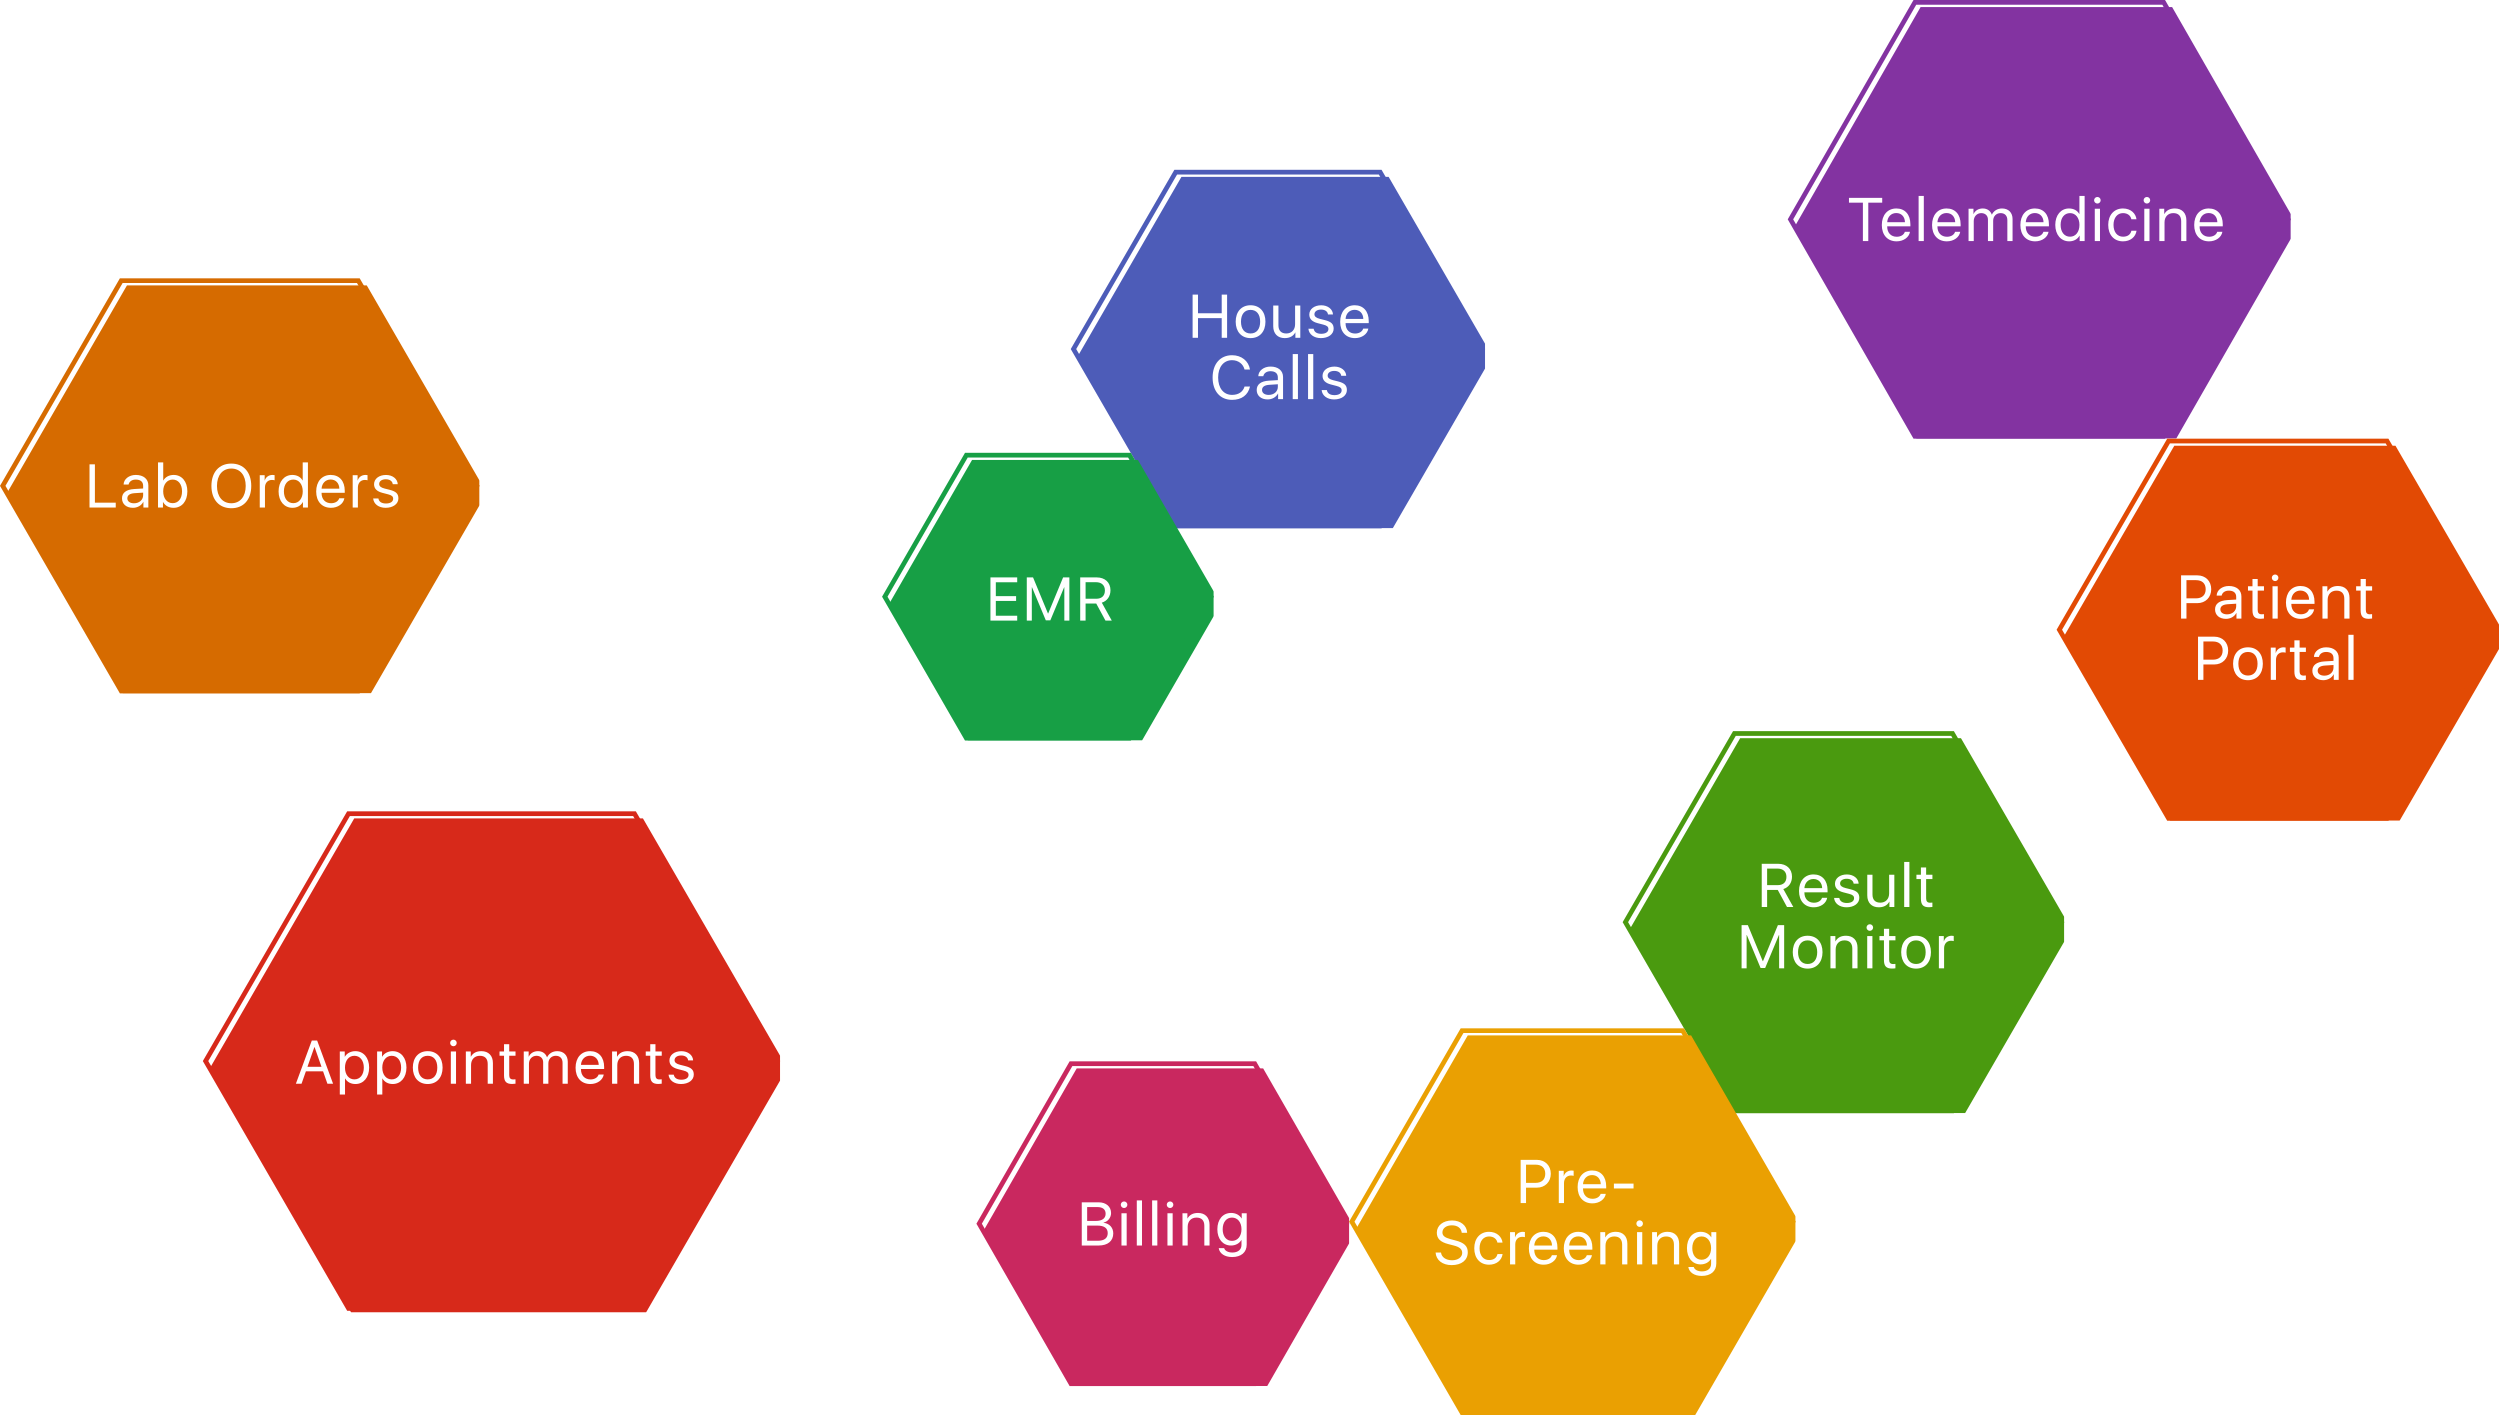
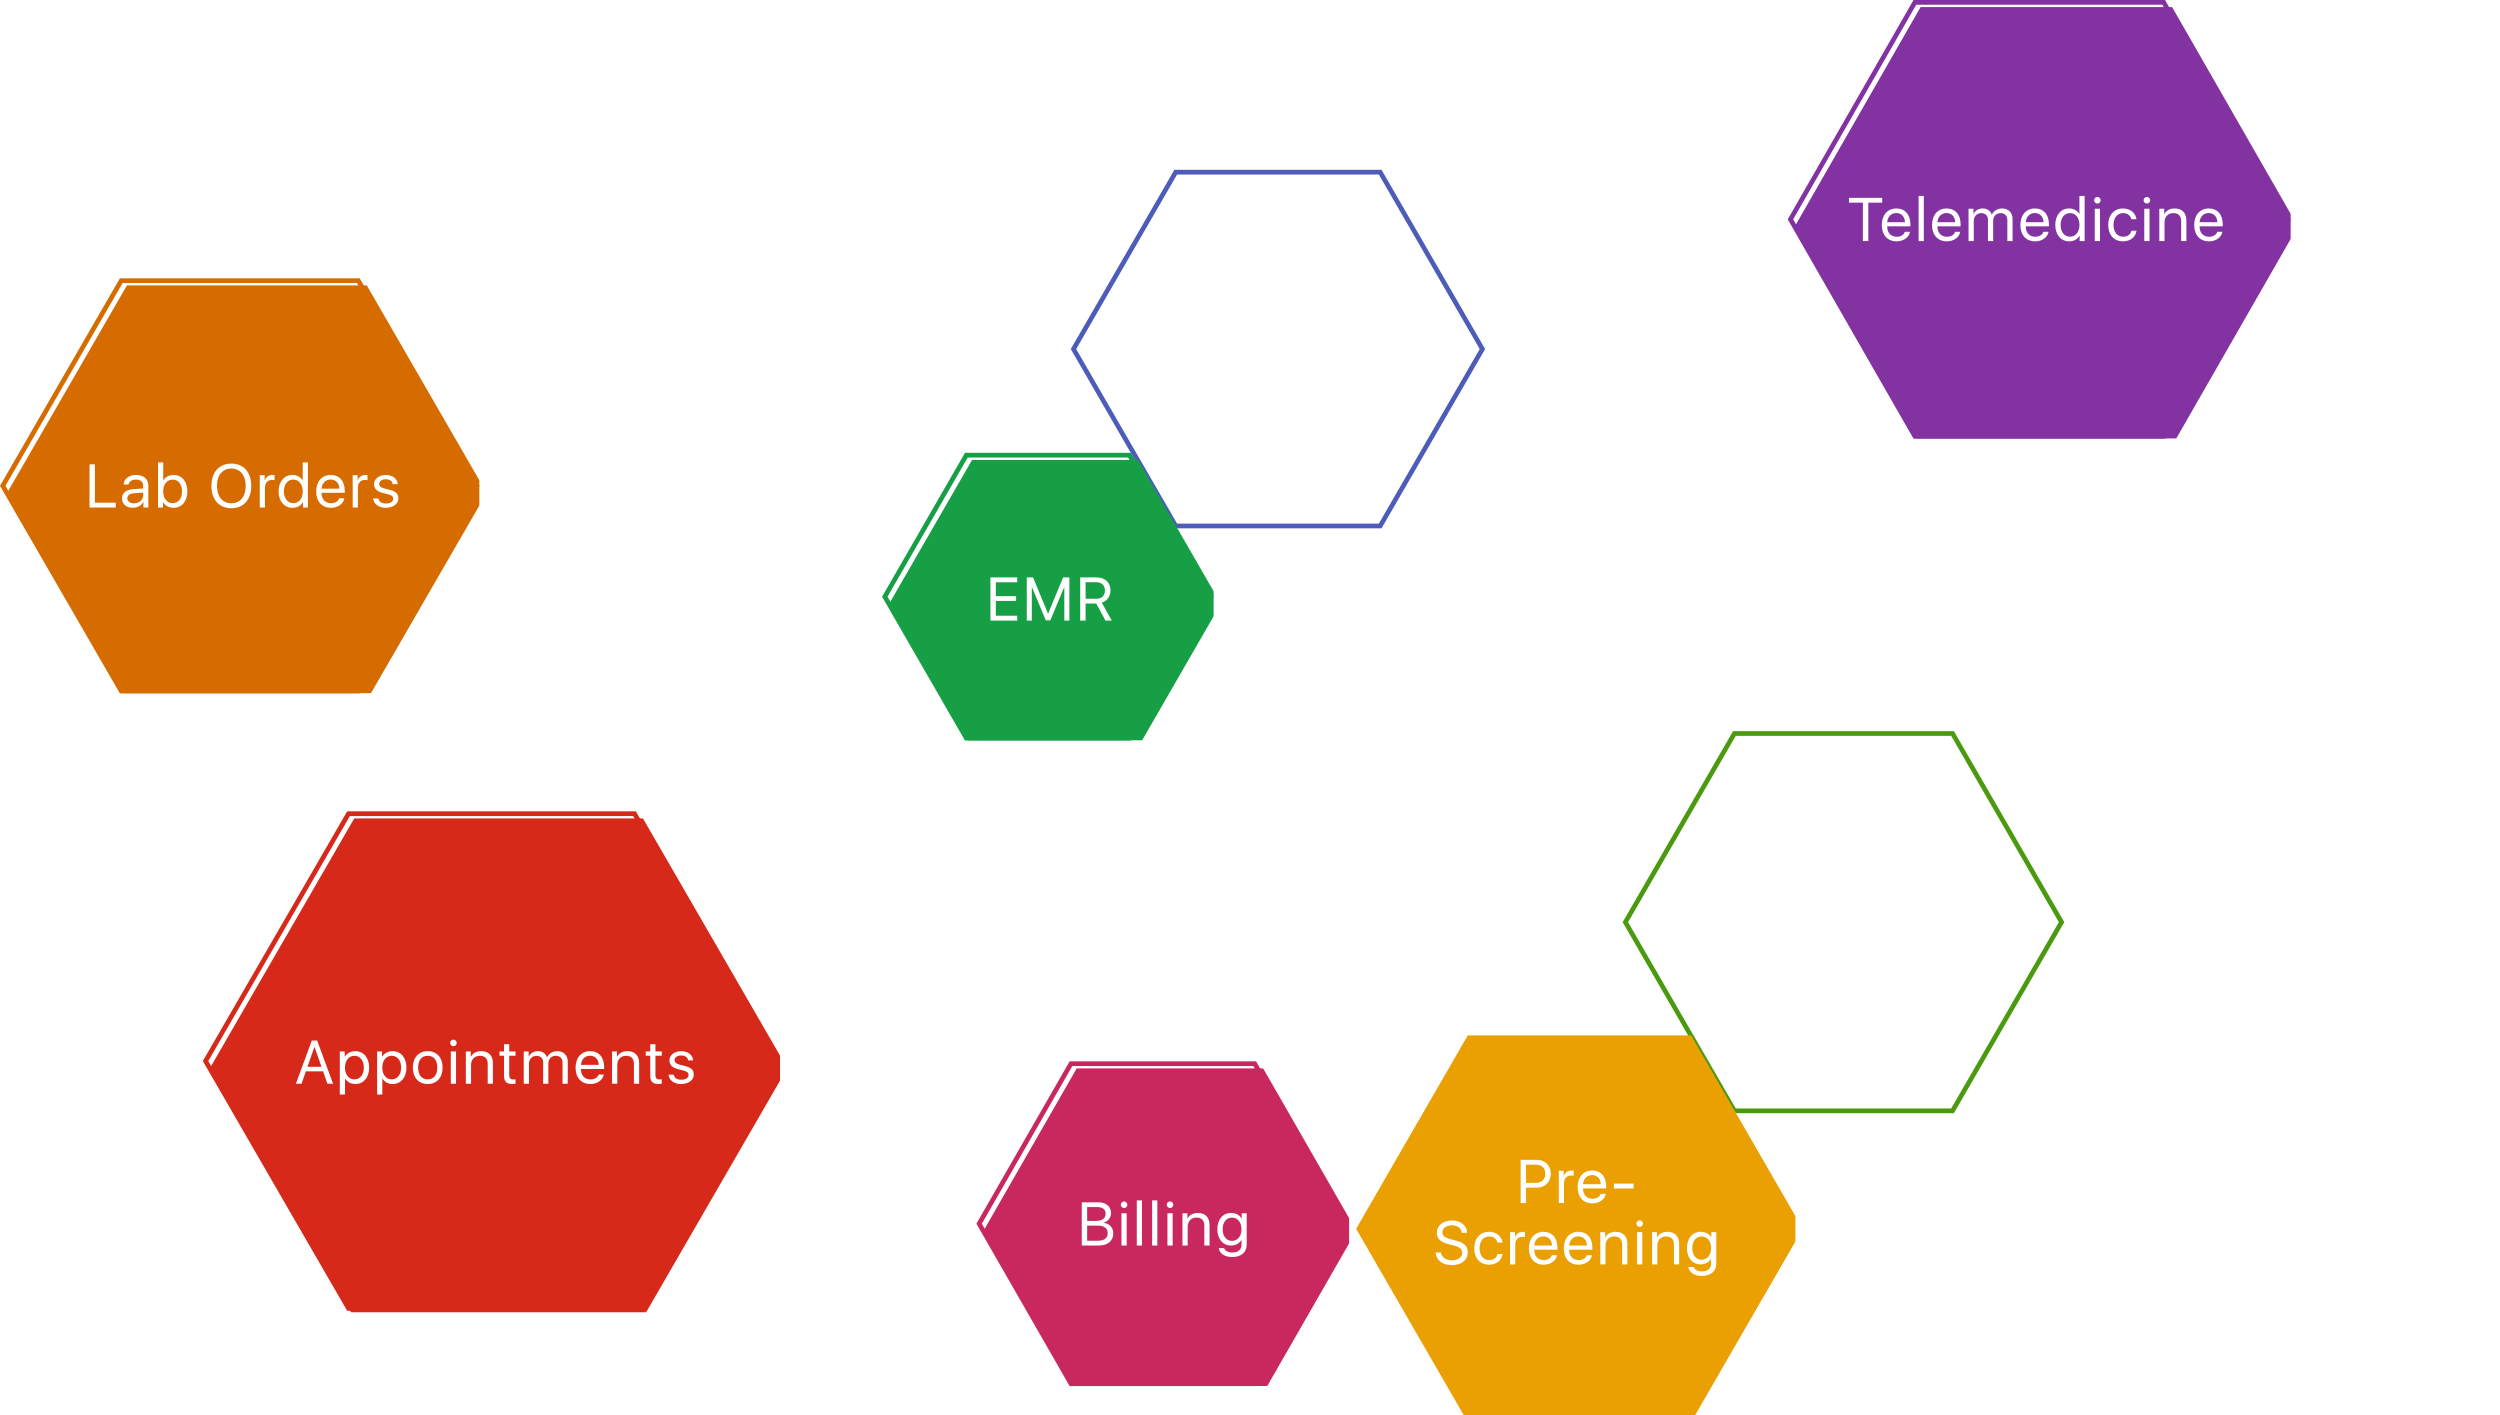
<svg xmlns="http://www.w3.org/2000/svg" width="530" height="300" viewBox="0 0 530 300" fill="none">
  <g clip-path="url(#clip0)">
    <g filter="url(#filter0_i)">
      <path d="M379 46.5L405.663 0H458.989L485.651 46.5L458.989 93H405.663L379 46.5Z" fill="#8333A1" />
    </g>
    <path d="M405.953 92.5L379.576 46.5L405.953 0.5H458.699L485.075 46.5L458.699 92.5H405.953Z" stroke="#8333A1" />
    <path d="M396.076 51.101V42.97H399.027V41.941H391.981V42.97H394.933V51.101H396.076ZM402.01 45.166C403.089 45.166 403.826 45.94 403.851 47.102H400.087C400.163 45.947 400.937 45.166 402.01 45.166ZM403.826 49.146C403.629 49.787 402.962 50.193 402.105 50.193C400.887 50.193 400.087 49.349 400.087 48.048V47.984H405V47.553C405 45.483 403.857 44.195 402.029 44.195C400.163 44.195 398.944 45.585 398.944 47.705C398.944 49.825 400.157 51.164 402.08 51.164C403.54 51.164 404.727 50.32 404.917 49.146H403.826ZM406.745 51.101H407.849V41.541H406.745V51.101ZM412.66 45.166C413.74 45.166 414.476 45.94 414.501 47.102H410.737C410.813 45.947 411.588 45.166 412.66 45.166ZM414.476 49.146C414.279 49.787 413.613 50.193 412.756 50.193C411.537 50.193 410.737 49.349 410.737 48.048V47.984H415.65V47.553C415.65 45.483 414.508 44.195 412.679 44.195C410.813 44.195 409.595 45.585 409.595 47.705C409.595 49.825 410.807 51.164 412.73 51.164C414.19 51.164 415.377 50.32 415.568 49.146H414.476ZM417.332 51.101H418.436V46.854C418.436 45.896 419.109 45.179 420.023 45.179C420.88 45.179 421.445 45.724 421.445 46.55V51.101H422.55V46.797C422.55 45.858 423.203 45.179 424.117 45.179C425.032 45.179 425.558 45.737 425.558 46.683V51.101H426.663V46.429C426.663 45.071 425.787 44.195 424.435 44.195C423.476 44.195 422.67 44.677 422.283 45.49H422.258C421.959 44.664 421.267 44.195 420.341 44.195C419.452 44.195 418.722 44.639 418.398 45.369H418.373V44.258H417.332V51.101ZM431.385 45.166C432.464 45.166 433.2 45.94 433.226 47.102H429.462C429.538 45.947 430.312 45.166 431.385 45.166ZM433.2 49.146C433.004 49.787 432.337 50.193 431.48 50.193C430.261 50.193 429.462 49.349 429.462 48.048V47.984H434.375V47.553C434.375 45.483 433.232 44.195 431.404 44.195C429.538 44.195 428.319 45.585 428.319 47.705C428.319 49.825 429.532 51.164 431.455 51.164C432.915 51.164 434.102 50.32 434.292 49.146H433.2ZM438.653 51.164C439.643 51.164 440.424 50.733 440.868 49.946H440.887V51.101H441.941V41.541H440.836V45.369H440.811C440.392 44.62 439.605 44.195 438.627 44.195C436.926 44.195 435.72 45.591 435.72 47.679C435.72 49.768 436.932 51.164 438.653 51.164ZM438.849 45.179C440.036 45.179 440.843 46.194 440.843 47.679C440.843 49.171 440.036 50.181 438.849 50.181C437.65 50.181 436.85 49.197 436.85 47.679C436.85 46.169 437.65 45.179 438.849 45.179ZM444.092 51.101H445.197V44.258H444.092V51.101ZM444.644 43.154C445.031 43.154 445.342 42.836 445.342 42.455C445.342 42.068 445.031 41.757 444.644 41.757C444.263 41.757 443.946 42.068 443.946 42.455C443.946 42.836 444.263 43.154 444.644 43.154ZM452.934 46.486C452.794 45.286 451.759 44.195 450.065 44.195C448.192 44.195 446.942 45.578 446.942 47.679C446.942 49.831 448.198 51.164 450.077 51.164C451.639 51.164 452.762 50.244 452.946 48.911H451.861C451.671 49.736 451.036 50.181 450.084 50.181C448.89 50.181 448.065 49.235 448.065 47.679C448.065 46.169 448.878 45.179 450.071 45.179C451.099 45.179 451.709 45.756 451.848 46.486H452.934ZM454.59 51.101H455.695V44.258H454.59V51.101ZM455.142 43.154C455.529 43.154 455.841 42.836 455.841 42.455C455.841 42.068 455.529 41.757 455.142 41.757C454.761 41.757 454.444 42.068 454.444 42.455C454.444 42.836 454.761 43.154 455.142 43.154ZM457.776 51.101H458.881V47.127C458.881 45.953 459.623 45.179 460.747 45.179C461.826 45.179 462.41 45.788 462.41 46.905V51.101H463.514V46.715C463.514 45.16 462.581 44.195 461.077 44.195C460.017 44.195 459.274 44.595 458.842 45.369H458.817V44.258H457.776V51.101ZM468.236 45.166C469.316 45.166 470.052 45.94 470.077 47.102H466.313C466.389 45.947 467.164 45.166 468.236 45.166ZM470.052 49.146C469.855 49.787 469.189 50.193 468.332 50.193C467.113 50.193 466.313 49.349 466.313 48.048V47.984H471.226V47.553C471.226 45.483 470.084 44.195 468.256 44.195C466.389 44.195 465.171 45.585 465.171 47.705C465.171 49.825 466.383 51.164 468.306 51.164C469.766 51.164 470.953 50.32 471.144 49.146H470.052Z" fill="white" />
  </g>
  <g clip-path="url(#clip1)">
    <g filter="url(#filter1_i)">
      <path d="M436 133.5L459.447 93H506.342L529.789 133.5L506.342 174H459.447L436 133.5Z" fill="#E24A04" />
    </g>
    <path d="M459.736 173.5L436.578 133.5L459.736 93.5H506.054L529.212 133.5L506.054 173.5H459.736Z" stroke="#E24A04" />
    <path d="M462.387 121.977V131.137H463.53V127.868H465.834C467.554 127.868 468.779 126.655 468.779 124.916C468.779 123.183 467.567 121.977 465.847 121.977H462.387ZM463.53 122.993H465.548C466.862 122.993 467.605 123.704 467.605 124.916C467.605 126.135 466.856 126.852 465.548 126.852H463.53V122.993ZM472.137 130.242C471.273 130.242 470.721 129.829 470.721 129.194C470.721 128.534 471.254 128.16 472.283 128.096L474.073 127.982V128.534C474.073 129.518 473.254 130.242 472.137 130.242ZM471.902 131.2C472.86 131.2 473.717 130.712 474.105 129.95H474.13V131.137H475.177V126.44C475.177 125.094 474.136 124.231 472.518 124.231C471.083 124.231 469.96 125.113 469.928 126.268H470.988C471.121 125.621 471.711 125.214 472.505 125.214C473.514 125.214 474.073 125.684 474.073 126.535V127.106L472.156 127.22C470.493 127.322 469.591 128.014 469.591 129.188C469.591 130.401 470.512 131.2 471.902 131.2ZM477.525 122.752V124.294H476.573V125.208H477.525V129.359C477.525 130.673 478.008 131.188 479.246 131.188C479.506 131.188 479.823 131.162 479.957 131.13V130.197C479.88 130.21 479.614 130.229 479.48 130.229C478.897 130.229 478.63 129.943 478.63 129.315V125.208H479.963V124.294H478.63V122.752H477.525ZM481.771 131.137H482.876V124.294H481.771V131.137ZM482.324 123.19C482.711 123.19 483.022 122.872 483.022 122.491C483.022 122.104 482.711 121.793 482.324 121.793C481.943 121.793 481.625 122.104 481.625 122.491C481.625 122.872 481.943 123.19 482.324 123.19ZM487.687 125.202C488.766 125.202 489.502 125.976 489.528 127.138H485.764C485.84 125.983 486.614 125.202 487.687 125.202ZM489.502 129.182C489.306 129.823 488.639 130.229 487.782 130.229C486.563 130.229 485.764 129.385 485.764 128.084V128.02H490.677V127.589C490.677 125.519 489.534 124.231 487.706 124.231C485.84 124.231 484.621 125.621 484.621 127.741C484.621 129.861 485.833 131.2 487.757 131.2C489.217 131.2 490.404 130.356 490.594 129.182H489.502ZM492.358 131.137H493.463V127.163C493.463 125.989 494.206 125.214 495.329 125.214C496.408 125.214 496.992 125.824 496.992 126.941V131.137H498.097V126.751C498.097 125.195 497.164 124.231 495.659 124.231C494.599 124.231 493.856 124.63 493.425 125.405H493.399V124.294H492.358V131.137ZM500.451 122.752V124.294H499.499V125.208H500.451V129.359C500.451 130.673 500.934 131.188 502.171 131.188C502.432 131.188 502.749 131.162 502.882 131.13V130.197C502.806 130.21 502.539 130.229 502.406 130.229C501.822 130.229 501.556 129.943 501.556 129.315V125.208H502.889V124.294H501.556V122.752H500.451ZM465.98 134.977V144.137H467.122V140.868H469.427C471.147 140.868 472.372 139.655 472.372 137.916C472.372 136.183 471.159 134.977 469.439 134.977H465.98ZM467.122 135.993H469.141C470.455 135.993 471.198 136.704 471.198 137.916C471.198 139.135 470.449 139.852 469.141 139.852H467.122V135.993ZM476.567 144.2C478.491 144.2 479.722 142.836 479.722 140.715C479.722 138.589 478.491 137.231 476.567 137.231C474.644 137.231 473.412 138.589 473.412 140.715C473.412 142.836 474.644 144.2 476.567 144.2ZM476.567 143.216C475.298 143.216 474.536 142.283 474.536 140.715C474.536 139.148 475.291 138.214 476.567 138.214C477.843 138.214 478.598 139.141 478.598 140.715C478.598 142.283 477.843 143.216 476.567 143.216ZM481.404 144.137H482.508V139.903C482.508 138.938 483.092 138.291 483.981 138.291C484.171 138.291 484.463 138.329 484.552 138.367V137.275C484.457 137.25 484.26 137.231 484.127 137.231C483.327 137.231 482.673 137.688 482.47 138.405H482.445V137.294H481.404V144.137ZM486.411 135.752V137.294H485.459V138.208H486.411V142.359C486.411 143.673 486.894 144.188 488.132 144.188C488.392 144.188 488.709 144.162 488.843 144.13V143.197C488.766 143.21 488.5 143.229 488.366 143.229C487.782 143.229 487.516 142.943 487.516 142.315V138.208H488.849V137.294H487.516V135.752H486.411ZM492.765 143.242C491.902 143.242 491.349 142.829 491.349 142.194C491.349 141.534 491.883 141.16 492.911 141.096L494.701 140.982V141.534C494.701 142.518 493.882 143.242 492.765 143.242ZM492.53 144.2C493.488 144.2 494.345 143.712 494.733 142.95H494.758V144.137H495.805V139.44C495.805 138.094 494.764 137.231 493.146 137.231C491.711 137.231 490.588 138.113 490.556 139.268H491.616C491.749 138.621 492.34 138.214 493.133 138.214C494.142 138.214 494.701 138.684 494.701 139.535V140.106L492.784 140.22C491.121 140.322 490.219 141.014 490.219 142.188C490.219 143.401 491.14 144.2 492.53 144.2ZM497.855 144.137H498.96V134.577H497.855V144.137Z" fill="white" />
  </g>
  <g clip-path="url(#clip2)">
    <g filter="url(#filter2_i)">
-       <path d="M344 195.5L367.408 155H414.225L437.633 195.5L414.225 236H367.408L344 195.5Z" fill="#4A9A0F" />
-     </g>
+       </g>
    <path d="M367.697 235.5L344.578 195.5L367.697 155.5H413.936L437.056 195.5L413.936 235.5H367.697Z" stroke="#4A9A0F" />
    <path d="M374.63 184.14H376.832C378.013 184.14 378.724 184.794 378.724 185.892C378.724 187.016 378.057 187.65 376.883 187.65H374.63V184.14ZM374.63 188.66H376.883L378.845 192.284H380.184L378.064 188.482C379.213 188.12 379.905 187.13 379.905 185.854C379.905 184.204 378.749 183.125 376.985 183.125H373.487V192.284H374.63V188.66ZM384.455 186.349C385.534 186.349 386.271 187.124 386.296 188.285H382.532C382.608 187.13 383.383 186.349 384.455 186.349ZM386.271 190.329C386.074 190.97 385.408 191.377 384.551 191.377C383.332 191.377 382.532 190.532 382.532 189.231V189.168H387.445V188.736C387.445 186.667 386.303 185.378 384.474 185.378C382.608 185.378 381.389 186.768 381.389 188.888C381.389 191.008 382.602 192.348 384.525 192.348C385.985 192.348 387.172 191.503 387.363 190.329H386.271ZM389.012 187.352C389.012 188.266 389.596 188.869 390.796 189.18L391.996 189.491C392.777 189.694 393.062 189.948 393.062 190.431C393.062 191.046 392.478 191.434 391.545 191.434C390.612 191.434 390.047 191.059 389.933 190.361H388.822C388.93 191.548 389.996 192.348 391.469 192.348C393.05 192.348 394.173 191.523 394.173 190.355C394.173 189.358 393.678 188.876 392.294 188.526L391.253 188.266C390.466 188.069 390.098 187.758 390.098 187.295C390.098 186.698 390.663 186.298 391.507 186.298C392.345 186.298 392.904 186.698 392.973 187.339H394.033C393.989 186.216 392.935 185.384 391.545 185.384C390.06 185.384 389.012 186.197 389.012 187.352ZM401.599 185.441H400.495V189.415C400.495 190.589 399.752 191.364 398.629 191.364C397.556 191.364 396.966 190.761 396.966 189.637V185.441H395.861V189.828C395.861 191.383 396.794 192.348 398.292 192.348C399.34 192.348 400.108 191.941 400.533 191.154H400.558V192.284H401.599V185.441ZM403.687 192.284H404.792V182.725H403.687V192.284ZM407.235 183.899V185.441H406.283V186.356H407.235V190.507C407.235 191.821 407.717 192.335 408.955 192.335C409.216 192.335 409.533 192.31 409.666 192.278V191.345C409.59 191.357 409.323 191.377 409.19 191.377C408.606 191.377 408.34 191.091 408.34 190.462V186.356H409.673V185.441H408.34V183.899H407.235ZM378.242 196.125H376.915L373.754 203.767H373.703L370.542 196.125H369.215V205.284H370.282V198.226H370.326L373.246 205.221H374.211L377.131 198.226H377.175V205.284H378.242V196.125ZM383.218 205.348C385.141 205.348 386.373 203.983 386.373 201.863C386.373 199.736 385.141 198.378 383.218 198.378C381.294 198.378 380.063 199.736 380.063 201.863C380.063 203.983 381.294 205.348 383.218 205.348ZM383.218 204.364C381.948 204.364 381.187 203.431 381.187 201.863C381.187 200.295 381.942 199.362 383.218 199.362C384.494 199.362 385.249 200.289 385.249 201.863C385.249 203.431 384.494 204.364 383.218 204.364ZM388.054 205.284H389.159V201.311C389.159 200.136 389.901 199.362 391.025 199.362C392.104 199.362 392.688 199.971 392.688 201.088V205.284H393.793V200.898C393.793 199.343 392.859 198.378 391.355 198.378C390.295 198.378 389.552 198.778 389.121 199.552H389.095V198.441H388.054V205.284ZM395.849 205.284H396.953V198.441H395.849V205.284ZM396.401 197.337C396.788 197.337 397.099 197.02 397.099 196.639C397.099 196.252 396.788 195.94 396.401 195.94C396.02 195.94 395.703 196.252 395.703 196.639C395.703 197.02 396.02 197.337 396.401 197.337ZM399.396 196.899V198.441H398.444V199.356H399.396V203.507C399.396 204.821 399.879 205.335 401.117 205.335C401.377 205.335 401.694 205.31 401.828 205.278V204.345C401.751 204.357 401.485 204.377 401.352 204.377C400.768 204.377 400.501 204.091 400.501 203.462V199.356H401.834V198.441H400.501V196.899H399.396ZM406.207 205.348C408.13 205.348 409.362 203.983 409.362 201.863C409.362 199.736 408.13 198.378 406.207 198.378C404.284 198.378 403.052 199.736 403.052 201.863C403.052 203.983 404.284 205.348 406.207 205.348ZM406.207 204.364C404.937 204.364 404.176 203.431 404.176 201.863C404.176 200.295 404.931 199.362 406.207 199.362C407.483 199.362 408.238 200.289 408.238 201.863C408.238 203.431 407.483 204.364 406.207 204.364ZM411.043 205.284H412.148V201.05C412.148 200.086 412.732 199.438 413.621 199.438C413.811 199.438 414.103 199.476 414.192 199.514V198.422C414.097 198.397 413.9 198.378 413.767 198.378C412.967 198.378 412.313 198.835 412.11 199.552H412.084V198.441H411.043V205.284Z" fill="white" />
  </g>
  <g clip-path="url(#clip3)">
    <g filter="url(#filter3_i)">
      <path d="M286 259L309.67 218H357.01L380.68 259L357.01 300H309.67L286 259Z" fill="#EAA002" />
    </g>
-     <path d="M309.959 299.5L286.577 259L309.959 218.5H356.722L380.103 259L356.722 299.5H309.959Z" stroke="#EAA002" />
    <path d="M322.377 245.892V255.052H323.519V251.783H325.824C327.544 251.783 328.769 250.57 328.769 248.831C328.769 247.098 327.556 245.892 325.836 245.892H322.377ZM323.519 246.908H325.538C326.852 246.908 327.595 247.618 327.595 248.831C327.595 250.05 326.845 250.767 325.538 250.767H323.519V246.908ZM330.463 255.052H331.568V250.818C331.568 249.853 332.152 249.205 333.04 249.205C333.231 249.205 333.523 249.243 333.612 249.282V248.19C333.516 248.164 333.32 248.145 333.186 248.145C332.386 248.145 331.733 248.602 331.53 249.32H331.504V248.209H330.463V255.052ZM337.521 249.117C338.6 249.117 339.337 249.891 339.362 251.053H335.598C335.674 249.897 336.448 249.117 337.521 249.117ZM339.337 253.096C339.14 253.738 338.473 254.144 337.616 254.144C336.398 254.144 335.598 253.3 335.598 251.998V251.935H340.511V251.503C340.511 249.434 339.368 248.145 337.54 248.145C335.674 248.145 334.455 249.535 334.455 251.656C334.455 253.776 335.668 255.115 337.591 255.115C339.051 255.115 340.238 254.271 340.428 253.096H339.337ZM346.312 251.954V250.926H342.148V251.954H346.312ZM304.344 265.532C304.452 267.15 305.798 268.204 307.74 268.204C309.848 268.204 311.168 267.157 311.168 265.481C311.168 264.167 310.4 263.437 308.502 262.961L307.544 262.707C306.299 262.383 305.792 261.971 305.792 261.279C305.792 260.384 306.617 259.768 307.804 259.768C308.997 259.768 309.791 260.371 309.892 261.355H311.035C310.984 259.819 309.664 258.74 307.842 258.74C305.938 258.74 304.605 259.806 304.605 261.329C304.605 262.574 305.354 263.316 307.042 263.748L308.216 264.053C309.448 264.37 309.987 264.846 309.987 265.62C309.987 266.522 309.086 267.176 307.848 267.176C306.541 267.176 305.601 266.522 305.493 265.532H304.344ZM318.537 263.437C318.398 262.237 317.363 261.145 315.668 261.145C313.795 261.145 312.545 262.529 312.545 264.63C312.545 266.782 313.802 268.115 315.681 268.115C317.242 268.115 318.366 267.195 318.55 265.862H317.464C317.274 266.687 316.639 267.131 315.687 267.131C314.494 267.131 313.669 266.185 313.669 264.63C313.669 263.119 314.481 262.129 315.674 262.129C316.703 262.129 317.312 262.707 317.452 263.437H318.537ZM320.13 268.052H321.234V263.818C321.234 262.853 321.818 262.205 322.707 262.205C322.898 262.205 323.189 262.243 323.278 262.282V261.19C323.183 261.164 322.986 261.145 322.853 261.145C322.053 261.145 321.399 261.602 321.196 262.32H321.171V261.209H320.13V268.052ZM327.188 262.117C328.267 262.117 329.003 262.891 329.029 264.053H325.265C325.341 262.897 326.115 262.117 327.188 262.117ZM329.003 266.096C328.807 266.738 328.14 267.144 327.283 267.144C326.064 267.144 325.265 266.3 325.265 264.998V264.935H330.178V264.503C330.178 262.434 329.035 261.145 327.207 261.145C325.341 261.145 324.122 262.535 324.122 264.656C324.122 266.776 325.334 268.115 327.258 268.115C328.718 268.115 329.905 267.271 330.095 266.096H329.003ZM334.589 262.117C335.668 262.117 336.404 262.891 336.43 264.053H332.666C332.742 262.897 333.516 262.117 334.589 262.117ZM336.404 266.096C336.208 266.738 335.541 267.144 334.684 267.144C333.465 267.144 332.666 266.3 332.666 264.998V264.935H337.579V264.503C337.579 262.434 336.436 261.145 334.608 261.145C332.742 261.145 331.523 262.535 331.523 264.656C331.523 266.776 332.735 268.115 334.659 268.115C336.119 268.115 337.306 267.271 337.496 266.096H336.404ZM339.26 268.052H340.365V264.078C340.365 262.904 341.107 262.129 342.231 262.129C343.31 262.129 343.894 262.739 343.894 263.856V268.052H344.999V263.665C344.999 262.11 344.065 261.145 342.561 261.145C341.501 261.145 340.758 261.545 340.327 262.32H340.301V261.209H339.26V268.052ZM347.055 268.052H348.159V261.209H347.055V268.052ZM347.607 260.104C347.994 260.104 348.305 259.787 348.305 259.406C348.305 259.019 347.994 258.708 347.607 258.708C347.226 258.708 346.909 259.019 346.909 259.406C346.909 259.787 347.226 260.104 347.607 260.104ZM350.241 268.052H351.345V264.078C351.345 262.904 352.088 262.129 353.211 262.129C354.29 262.129 354.874 262.739 354.874 263.856V268.052H355.979V263.665C355.979 262.11 355.046 261.145 353.541 261.145C352.481 261.145 351.739 261.545 351.307 262.32H351.282V261.209H350.241V268.052ZM360.739 267.068C359.546 267.068 358.765 266.096 358.765 264.605C358.765 263.107 359.546 262.129 360.739 262.129C361.939 262.129 362.751 263.132 362.751 264.605C362.751 266.071 361.939 267.068 360.739 267.068ZM360.758 270.495C362.682 270.495 363.856 269.499 363.856 267.861V261.209H362.802V262.32H362.783C362.326 261.571 361.52 261.145 360.555 261.145C358.797 261.145 357.635 262.516 357.635 264.605C357.635 266.674 358.797 268.052 360.53 268.052C361.488 268.052 362.294 267.62 362.726 266.877H362.751V267.95C362.751 268.921 362.002 269.537 360.822 269.537C359.92 269.537 359.241 269.181 359.076 268.61H357.927C358.086 269.746 359.209 270.495 360.758 270.495Z" fill="white" />
  </g>
  <g clip-path="url(#clip4)">
    <g filter="url(#filter4_i)">
      <path d="M207 259.425L226.763 225H266.288L286.05 259.425L266.288 293.85H226.763L207 259.425Z" fill="#C9285F" />
    </g>
    <path d="M227.052 293.35L207.577 259.425L227.052 225.5H265.998L285.473 259.425L265.998 293.35H227.052Z" stroke="#C9285F" />
    <path d="M232.907 264.05C234.856 264.05 236.011 263.092 236.011 261.479C236.011 260.26 235.211 259.385 233.967 259.226V259.175C234.85 259.016 235.548 258.128 235.548 257.176C235.548 255.804 234.488 254.89 232.92 254.89H229.334V264.05H232.907ZM230.476 255.9H232.66C233.771 255.9 234.393 256.401 234.393 257.309C234.393 258.299 233.656 258.839 232.304 258.839H230.476V255.9ZM230.476 263.041V259.823H232.628C234.088 259.823 234.837 260.362 234.837 261.422C234.837 262.482 234.113 263.041 232.736 263.041H230.476ZM237.75 264.05H238.855V257.207H237.75V264.05ZM238.302 256.103C238.689 256.103 239.001 255.785 239.001 255.405C239.001 255.017 238.689 254.706 238.302 254.706C237.921 254.706 237.604 255.017 237.604 255.405C237.604 255.785 237.921 256.103 238.302 256.103ZM241 264.05H242.104V254.49H241V264.05ZM244.249 264.05H245.354V254.49H244.249V264.05ZM247.499 264.05H248.603V257.207H247.499V264.05ZM248.051 256.103C248.438 256.103 248.749 255.785 248.749 255.405C248.749 255.017 248.438 254.706 248.051 254.706C247.67 254.706 247.353 255.017 247.353 255.405C247.353 255.785 247.67 256.103 248.051 256.103ZM250.685 264.05H251.789V260.076C251.789 258.902 252.532 258.128 253.655 258.128C254.734 258.128 255.318 258.737 255.318 259.854V264.05H256.423V259.664C256.423 258.109 255.49 257.144 253.985 257.144C252.925 257.144 252.183 257.544 251.751 258.318H251.726V257.207H250.685V264.05ZM261.183 263.066C259.99 263.066 259.209 262.095 259.209 260.603C259.209 259.105 259.99 258.128 261.183 258.128C262.383 258.128 263.195 259.131 263.195 260.603C263.195 262.07 262.383 263.066 261.183 263.066ZM261.202 266.494C263.125 266.494 264.3 265.497 264.3 263.86V257.207H263.246V258.318H263.227C262.77 257.569 261.964 257.144 260.999 257.144C259.241 257.144 258.079 258.515 258.079 260.603C258.079 262.673 259.241 264.05 260.974 264.05C261.932 264.05 262.738 263.618 263.17 262.876H263.195V263.948C263.195 264.92 262.446 265.535 261.266 265.535C260.364 265.535 259.685 265.18 259.52 264.609H258.371C258.53 265.745 259.653 266.494 261.202 266.494Z" fill="white" />
  </g>
  <g clip-path="url(#clip5)">
    <g filter="url(#filter5_i)">
-       <path d="M227 74L248.963 36H292.89L314.853 74L292.89 112H248.963L227 74Z" fill="#4D5CB8" />
-     </g>
+       </g>
    <path d="M249.252 111.5L227.578 74L249.252 36.5H292.601L314.276 74L292.601 111.5H249.252Z" stroke="#4D5CB8" />
    <path d="M260.144 71.618V62.458H259.002V66.419H253.974V62.458H252.832V71.618H253.974V67.448H259.002V71.618H260.144ZM265.12 71.681C267.043 71.681 268.275 70.317 268.275 68.197C268.275 66.07 267.043 64.712 265.12 64.712C263.197 64.712 261.965 66.07 261.965 68.197C261.965 70.317 263.197 71.681 265.12 71.681ZM265.12 70.698C263.851 70.698 263.089 69.764 263.089 68.197C263.089 66.629 263.844 65.696 265.12 65.696C266.396 65.696 267.151 66.622 267.151 68.197C267.151 69.764 266.396 70.698 265.12 70.698ZM275.663 64.775H274.559V68.749C274.559 69.923 273.816 70.698 272.692 70.698C271.62 70.698 271.029 70.094 271.029 68.971V64.775H269.925V69.161C269.925 70.717 270.858 71.681 272.356 71.681C273.403 71.681 274.171 71.275 274.597 70.488H274.622V71.618H275.663V64.775ZM277.573 66.686C277.573 67.6 278.157 68.203 279.357 68.514L280.557 68.825C281.337 69.028 281.623 69.282 281.623 69.764C281.623 70.38 281.039 70.767 280.106 70.767C279.173 70.767 278.608 70.393 278.494 69.695H277.383C277.491 70.882 278.557 71.681 280.03 71.681C281.61 71.681 282.734 70.856 282.734 69.688C282.734 68.692 282.239 68.209 280.855 67.86L279.814 67.6C279.027 67.403 278.659 67.092 278.659 66.629C278.659 66.032 279.224 65.632 280.068 65.632C280.906 65.632 281.464 66.032 281.534 66.673H282.594C282.55 65.55 281.496 64.718 280.106 64.718C278.621 64.718 277.573 65.531 277.573 66.686ZM287.183 65.683C288.262 65.683 288.998 66.457 289.024 67.619H285.26C285.336 66.464 286.11 65.683 287.183 65.683ZM288.998 69.663C288.802 70.304 288.135 70.71 287.278 70.71C286.06 70.71 285.26 69.866 285.26 68.565V68.501H290.173V68.07C290.173 66 289.03 64.712 287.202 64.712C285.336 64.712 284.117 66.102 284.117 68.222C284.117 70.342 285.33 71.681 287.253 71.681C288.713 71.681 289.9 70.837 290.09 69.663H288.998ZM261.198 84.77C263.223 84.77 264.581 83.761 265 81.952H263.845C263.515 83.069 262.55 83.717 261.204 83.717C259.395 83.717 258.246 82.282 258.246 80.035C258.246 77.807 259.408 76.36 261.198 76.36C262.505 76.36 263.553 77.147 263.845 78.347H265C264.708 76.518 263.191 75.306 261.198 75.306C258.69 75.306 257.072 77.159 257.072 80.035C257.072 82.936 258.671 84.77 261.198 84.77ZM268.967 83.723C268.104 83.723 267.551 83.31 267.551 82.676C267.551 82.015 268.084 81.641 269.113 81.578L270.903 81.463V82.015C270.903 82.999 270.084 83.723 268.967 83.723ZM268.732 84.681C269.69 84.681 270.547 84.193 270.935 83.431H270.96V84.618H272.007V79.921C272.007 78.575 270.966 77.712 269.348 77.712C267.913 77.712 266.79 78.594 266.758 79.749H267.818C267.951 79.102 268.542 78.696 269.335 78.696C270.344 78.696 270.903 79.165 270.903 80.016V80.587L268.986 80.701C267.323 80.803 266.421 81.495 266.421 82.669C266.421 83.882 267.342 84.681 268.732 84.681ZM274.057 84.618H275.162V75.058H274.057V84.618ZM277.307 84.618H278.411V75.058H277.307V84.618ZM280.378 79.686C280.378 80.6 280.962 81.203 282.162 81.514L283.362 81.825C284.143 82.028 284.428 82.282 284.428 82.764C284.428 83.38 283.844 83.767 282.911 83.767C281.978 83.767 281.413 83.393 281.299 82.695H280.188C280.296 83.882 281.362 84.681 282.835 84.681C284.415 84.681 285.539 83.856 285.539 82.688C285.539 81.692 285.044 81.209 283.66 80.86L282.619 80.6C281.832 80.403 281.464 80.092 281.464 79.629C281.464 79.032 282.029 78.632 282.873 78.632C283.711 78.632 284.269 79.032 284.339 79.673H285.399C285.355 78.55 284.301 77.718 282.911 77.718C281.426 77.718 280.378 78.531 280.378 79.686Z" fill="white" />
  </g>
  <g clip-path="url(#clip6)">
    <g filter="url(#filter6_i)">
      <path d="M187 126.5L204.58 96H239.74L257.319 126.5L239.74 157H204.58L187 126.5Z" fill="#179F45" />
    </g>
    <path d="M204.869 156.5L187.577 126.5L204.869 96.5H239.451L256.742 126.5L239.451 156.5H204.869Z" stroke="#179F45" />
    <path d="M215.647 130.541H211.115V127.393H215.413V126.377H211.115V123.438H215.647V122.41H209.973V131.569H215.647V130.541ZM226.705 122.41H225.378L222.217 130.052H222.166L219.005 122.41H217.678V131.569H218.745V124.511H218.789L221.709 131.506H222.674L225.594 124.511H225.638V131.569H226.705V122.41ZM230.145 123.425H232.347C233.528 123.425 234.239 124.079 234.239 125.177C234.239 126.301 233.572 126.936 232.398 126.936H230.145V123.425ZM230.145 127.945H232.398L234.359 131.569H235.699L233.579 127.767C234.728 127.405 235.419 126.415 235.419 125.139C235.419 123.489 234.264 122.41 232.499 122.41H229.002V131.569H230.145V127.945Z" fill="white" />
  </g>
  <g clip-path="url(#clip7)">
    <g filter="url(#filter7_i)">
      <path d="M43 224.943L73.6 172H134.8L165.4 224.943L134.8 277.886H73.6L43 224.943Z" fill="#D7291A" />
    </g>
    <path d="M73.888 277.386L43.578 224.943L73.888 172.5H134.511L164.822 224.943L134.511 277.386H73.888Z" stroke="#D7291A" />
    <path d="M69.411 229.75H70.611L67.234 220.59H66.104L62.727 229.75H63.926L64.847 227.128H68.49L69.411 229.75ZM66.65 221.98H66.688L68.154 226.157H65.183L66.65 221.98ZM75.326 222.844C74.38 222.844 73.511 223.307 73.111 224.018H73.085V222.907H72.038V232.035H73.143V228.639H73.168C73.6 229.388 74.38 229.813 75.352 229.813C77.078 229.813 78.259 228.417 78.259 226.329C78.259 224.24 77.072 222.844 75.326 222.844ZM75.123 228.83C73.942 228.83 73.136 227.82 73.136 226.329C73.136 224.843 73.942 223.828 75.123 223.828C76.329 223.828 77.129 224.818 77.129 226.329C77.129 227.846 76.329 228.83 75.123 228.83ZM83.235 222.844C82.289 222.844 81.419 223.307 81.02 224.018H80.994V222.907H79.947V232.035H81.051V228.639H81.077C81.508 229.388 82.289 229.813 83.26 229.813C84.987 229.813 86.168 228.417 86.168 226.329C86.168 224.24 84.981 222.844 83.235 222.844ZM83.032 228.83C81.851 228.83 81.045 227.82 81.045 226.329C81.045 224.843 81.851 223.828 83.032 223.828C84.238 223.828 85.038 224.818 85.038 226.329C85.038 227.846 84.238 228.83 83.032 228.83ZM90.674 229.813C92.597 229.813 93.829 228.449 93.829 226.329C93.829 224.202 92.597 222.844 90.674 222.844C88.751 222.844 87.519 224.202 87.519 226.329C87.519 228.449 88.751 229.813 90.674 229.813ZM90.674 228.83C89.404 228.83 88.643 227.896 88.643 226.329C88.643 224.761 89.398 223.828 90.674 223.828C91.95 223.828 92.705 224.754 92.705 226.329C92.705 227.896 91.95 228.83 90.674 228.83ZM95.574 229.75H96.678V222.907H95.574V229.75ZM96.126 221.803C96.513 221.803 96.824 221.485 96.824 221.104C96.824 220.717 96.513 220.406 96.126 220.406C95.745 220.406 95.428 220.717 95.428 221.104C95.428 221.485 95.745 221.803 96.126 221.803ZM98.76 229.75H99.864V225.776C99.864 224.602 100.607 223.828 101.73 223.828C102.81 223.828 103.394 224.437 103.394 225.554V229.75H104.498V225.364C104.498 223.809 103.565 222.844 102.061 222.844C101 222.844 100.258 223.244 99.826 224.018H99.801V222.907H98.76V229.75ZM106.853 221.365V222.907H105.9V223.821H106.853V227.973C106.853 229.287 107.335 229.801 108.573 229.801C108.833 229.801 109.15 229.775 109.284 229.744V228.811C109.208 228.823 108.941 228.842 108.808 228.842C108.224 228.842 107.957 228.557 107.957 227.928V223.821H109.29V222.907H107.957V221.365H106.853ZM111.035 229.75H112.14V225.503C112.14 224.545 112.812 223.828 113.727 223.828C114.583 223.828 115.148 224.374 115.148 225.199V229.75H116.253V225.446C116.253 224.507 116.907 223.828 117.821 223.828C118.735 223.828 119.262 224.386 119.262 225.332V229.75H120.366V225.078C120.366 223.72 119.49 222.844 118.138 222.844C117.18 222.844 116.374 223.326 115.986 224.139H115.961C115.663 223.313 114.971 222.844 114.044 222.844C113.155 222.844 112.425 223.288 112.102 224.018H112.076V222.907H111.035V229.75ZM125.088 223.815C126.167 223.815 126.904 224.589 126.929 225.751H123.165C123.241 224.596 124.016 223.815 125.088 223.815ZM126.904 227.795C126.707 228.436 126.04 228.842 125.184 228.842C123.965 228.842 123.165 227.998 123.165 226.697V226.633H128.078V226.202C128.078 224.132 126.935 222.844 125.107 222.844C123.241 222.844 122.022 224.234 122.022 226.354C122.022 228.474 123.235 229.813 125.158 229.813C126.618 229.813 127.805 228.969 127.996 227.795H126.904ZM129.76 229.75H130.864V225.776C130.864 224.602 131.607 223.828 132.73 223.828C133.81 223.828 134.393 224.437 134.393 225.554V229.75H135.498V225.364C135.498 223.809 134.565 222.844 133.06 222.844C132 222.844 131.258 223.244 130.826 224.018H130.801V222.907H129.76V229.75ZM137.852 221.365V222.907H136.9V223.821H137.852V227.973C137.852 229.287 138.335 229.801 139.573 229.801C139.833 229.801 140.15 229.775 140.284 229.744V228.811C140.207 228.823 139.941 228.842 139.808 228.842C139.224 228.842 138.957 228.557 138.957 227.928V223.821H140.29V222.907H138.957V221.365H137.852ZM141.921 224.818C141.921 225.732 142.505 226.335 143.704 226.646L144.904 226.957C145.685 227.16 145.971 227.414 145.971 227.896C145.971 228.512 145.387 228.899 144.454 228.899C143.52 228.899 142.955 228.525 142.841 227.827H141.73C141.838 229.014 142.905 229.813 144.377 229.813C145.958 229.813 147.081 228.988 147.081 227.82C147.081 226.824 146.586 226.341 145.203 225.992L144.162 225.732C143.374 225.535 143.006 225.224 143.006 224.761C143.006 224.164 143.571 223.764 144.415 223.764C145.253 223.764 145.812 224.164 145.882 224.805H146.942C146.897 223.682 145.844 222.85 144.454 222.85C142.968 222.85 141.921 223.663 141.921 224.818Z" fill="white" />
  </g>
  <g clip-path="url(#clip8)">
    <g filter="url(#filter8_i)">
      <path d="M0 103L25.418 59H76.252L101.67 103L76.252 147H25.418L0 103Z" fill="#D66B00" />
    </g>
    <path d="M25.706 146.5L0.577 103L25.706 59.5H75.964L101.092 103L75.964 146.5H25.706Z" stroke="#D66B00" />
    <path d="M24.537 106.564H20.119V98.433H18.977V107.592H24.537V106.564ZM28.409 106.697C27.546 106.697 26.994 106.285 26.994 105.65C26.994 104.99 27.527 104.615 28.555 104.552L30.345 104.437V104.99C30.345 105.974 29.526 106.697 28.409 106.697ZM28.174 107.656C29.133 107.656 29.99 107.167 30.377 106.405H30.402V107.592H31.45V102.895C31.45 101.549 30.409 100.686 28.79 100.686C27.355 100.686 26.232 101.568 26.2 102.724H27.26C27.393 102.076 27.984 101.67 28.777 101.67C29.786 101.67 30.345 102.14 30.345 102.99V103.561L28.428 103.676C26.765 103.777 25.864 104.469 25.864 105.643C25.864 106.856 26.784 107.656 28.174 107.656ZM36.8 107.656C38.546 107.656 39.72 106.266 39.72 104.171C39.72 102.082 38.546 100.686 36.825 100.686C35.854 100.686 35.061 101.111 34.629 101.86H34.604V98.033H33.499V107.592H34.547V106.437H34.572C35.016 107.224 35.803 107.656 36.8 107.656ZM36.603 101.67C37.803 101.67 38.59 102.654 38.59 104.171C38.59 105.694 37.803 106.672 36.603 106.672C35.41 106.672 34.597 105.656 34.597 104.171C34.597 102.692 35.41 101.67 36.603 101.67ZM49.044 98.28C46.447 98.28 44.822 100.108 44.822 103.016C44.822 105.923 46.447 107.745 49.044 107.745C51.64 107.745 53.265 105.923 53.265 103.016C53.265 100.108 51.64 98.28 49.044 98.28ZM49.044 99.334C50.916 99.334 52.091 100.756 52.091 103.016C52.091 105.269 50.916 106.691 49.044 106.691C47.171 106.691 45.997 105.269 45.997 103.016C45.997 100.756 47.171 99.334 49.044 99.334ZM55.067 107.592H56.172V103.358C56.172 102.393 56.756 101.746 57.644 101.746C57.835 101.746 58.127 101.784 58.216 101.822V100.73C58.12 100.705 57.924 100.686 57.79 100.686C56.99 100.686 56.337 101.143 56.133 101.86H56.108V100.749H55.067V107.592ZM61.992 107.656C62.982 107.656 63.763 107.224 64.207 106.437H64.226V107.592H65.28V98.033H64.175V101.86H64.15C63.731 101.111 62.944 100.686 61.967 100.686C60.265 100.686 59.059 102.082 59.059 104.171C59.059 106.259 60.272 107.656 61.992 107.656ZM62.189 101.67C63.376 101.67 64.182 102.685 64.182 104.171C64.182 105.663 63.376 106.672 62.189 106.672C60.989 106.672 60.189 105.688 60.189 104.171C60.189 102.66 60.989 101.67 62.189 101.67ZM70.097 101.657C71.177 101.657 71.913 102.432 71.938 103.593H68.174C68.25 102.438 69.025 101.657 70.097 101.657ZM71.913 105.637C71.716 106.278 71.049 106.685 70.193 106.685C68.974 106.685 68.174 105.84 68.174 104.539V104.476H73.087V104.044C73.087 101.975 71.945 100.686 70.116 100.686C68.25 100.686 67.031 102.076 67.031 104.196C67.031 106.316 68.244 107.656 70.167 107.656C71.627 107.656 72.814 106.811 73.005 105.637H71.913ZM74.769 107.592H75.873V103.358C75.873 102.393 76.457 101.746 77.346 101.746C77.536 101.746 77.828 101.784 77.917 101.822V100.73C77.822 100.705 77.625 100.686 77.492 100.686C76.692 100.686 76.038 101.143 75.835 101.86H75.81V100.749H74.769V107.592ZM79.3 102.66C79.3 103.574 79.884 104.177 81.084 104.488L82.284 104.799C83.065 105.002 83.35 105.256 83.35 105.739C83.35 106.354 82.766 106.742 81.833 106.742C80.9 106.742 80.335 106.367 80.221 105.669H79.11C79.218 106.856 80.284 107.656 81.757 107.656C83.338 107.656 84.461 106.831 84.461 105.663C84.461 104.666 83.966 104.184 82.582 103.834L81.541 103.574C80.754 103.377 80.386 103.066 80.386 102.603C80.386 102.006 80.951 101.606 81.795 101.606C82.633 101.606 83.192 102.006 83.261 102.647H84.321C84.277 101.524 83.223 100.692 81.833 100.692C80.348 100.692 79.3 101.505 79.3 102.66Z" fill="white" />
  </g>
  <defs>
    <filter id="filter0_i" x="379" y="0" width="106.651" height="93" filterUnits="userSpaceOnUse" color-interpolation-filters="sRGB">
      <feFlood flood-opacity="0" result="BackgroundImageFix" />
      <feBlend mode="normal" in="SourceGraphic" in2="BackgroundImageFix" result="shape" />
      <feColorMatrix in="SourceAlpha" type="matrix" values="0 0 0 0 0 0 0 0 0 0 0 0 0 0 0 0 0 0 127 0" result="hardAlpha" />
      <feOffset dx="1.5" dy="1.5" />
      <feComposite in2="hardAlpha" operator="arithmetic" k2="-1" k3="1" />
      <feColorMatrix type="matrix" values="0 0 0 0 1 0 0 0 0 1 0 0 0 0 1 0 0 0 0.4 0" />
      <feBlend mode="normal" in2="shape" result="effect1_innerShadow" />
    </filter>
    <filter id="filter1_i" x="436" y="93" width="93.79" height="81" filterUnits="userSpaceOnUse" color-interpolation-filters="sRGB">
      <feFlood flood-opacity="0" result="BackgroundImageFix" />
      <feBlend mode="normal" in="SourceGraphic" in2="BackgroundImageFix" result="shape" />
      <feColorMatrix in="SourceAlpha" type="matrix" values="0 0 0 0 0 0 0 0 0 0 0 0 0 0 0 0 0 0 127 0" result="hardAlpha" />
      <feOffset dx="1.5" dy="1.5" />
      <feComposite in2="hardAlpha" operator="arithmetic" k2="-1" k3="1" />
      <feColorMatrix type="matrix" values="0 0 0 0 1 0 0 0 0 1 0 0 0 0 1 0 0 0 0.4 0" />
      <feBlend mode="normal" in2="shape" result="effect1_innerShadow" />
    </filter>
    <filter id="filter2_i" x="344" y="155" width="93.633" height="81" filterUnits="userSpaceOnUse" color-interpolation-filters="sRGB">
      <feFlood flood-opacity="0" result="BackgroundImageFix" />
      <feBlend mode="normal" in="SourceGraphic" in2="BackgroundImageFix" result="shape" />
      <feColorMatrix in="SourceAlpha" type="matrix" values="0 0 0 0 0 0 0 0 0 0 0 0 0 0 0 0 0 0 127 0" result="hardAlpha" />
      <feOffset dx="1.5" dy="1.5" />
      <feComposite in2="hardAlpha" operator="arithmetic" k2="-1" k3="1" />
      <feColorMatrix type="matrix" values="0 0 0 0 1 0 0 0 0 1 0 0 0 0 1 0 0 0 0.4 0" />
      <feBlend mode="normal" in2="shape" result="effect1_innerShadow" />
    </filter>
    <filter id="filter3_i" x="286" y="218" width="94.68" height="82" filterUnits="userSpaceOnUse" color-interpolation-filters="sRGB">
      <feFlood flood-opacity="0" result="BackgroundImageFix" />
      <feBlend mode="normal" in="SourceGraphic" in2="BackgroundImageFix" result="shape" />
      <feColorMatrix in="SourceAlpha" type="matrix" values="0 0 0 0 0 0 0 0 0 0 0 0 0 0 0 0 0 0 127 0" result="hardAlpha" />
      <feOffset dx="1.5" dy="1.5" />
      <feComposite in2="hardAlpha" operator="arithmetic" k2="-1" k3="1" />
      <feColorMatrix type="matrix" values="0 0 0 0 1 0 0 0 0 1 0 0 0 0 1 0 0 0 0.4 0" />
      <feBlend mode="normal" in2="shape" result="effect1_innerShadow" />
    </filter>
    <filter id="filter4_i" x="207" y="225" width="79.05" height="68.85" filterUnits="userSpaceOnUse" color-interpolation-filters="sRGB">
      <feFlood flood-opacity="0" result="BackgroundImageFix" />
      <feBlend mode="normal" in="SourceGraphic" in2="BackgroundImageFix" result="shape" />
      <feColorMatrix in="SourceAlpha" type="matrix" values="0 0 0 0 0 0 0 0 0 0 0 0 0 0 0 0 0 0 127 0" result="hardAlpha" />
      <feOffset dx="1.5" dy="1.5" />
      <feComposite in2="hardAlpha" operator="arithmetic" k2="-1" k3="1" />
      <feColorMatrix type="matrix" values="0 0 0 0 1 0 0 0 0 1 0 0 0 0 1 0 0 0 0.4 0" />
      <feBlend mode="normal" in2="shape" result="effect1_innerShadow" />
    </filter>
    <filter id="filter5_i" x="227" y="36" width="87.853" height="76" filterUnits="userSpaceOnUse" color-interpolation-filters="sRGB">
      <feFlood flood-opacity="0" result="BackgroundImageFix" />
      <feBlend mode="normal" in="SourceGraphic" in2="BackgroundImageFix" result="shape" />
      <feColorMatrix in="SourceAlpha" type="matrix" values="0 0 0 0 0 0 0 0 0 0 0 0 0 0 0 0 0 0 127 0" result="hardAlpha" />
      <feOffset dx="1.5" dy="1.5" />
      <feComposite in2="hardAlpha" operator="arithmetic" k2="-1" k3="1" />
      <feColorMatrix type="matrix" values="0 0 0 0 1 0 0 0 0 1 0 0 0 0 1 0 0 0 0.4 0" />
      <feBlend mode="normal" in2="shape" result="effect1_innerShadow" />
    </filter>
    <filter id="filter6_i" x="187" y="96" width="70.32" height="61" filterUnits="userSpaceOnUse" color-interpolation-filters="sRGB">
      <feFlood flood-opacity="0" result="BackgroundImageFix" />
      <feBlend mode="normal" in="SourceGraphic" in2="BackgroundImageFix" result="shape" />
      <feColorMatrix in="SourceAlpha" type="matrix" values="0 0 0 0 0 0 0 0 0 0 0 0 0 0 0 0 0 0 127 0" result="hardAlpha" />
      <feOffset dx="1.5" dy="1.5" />
      <feComposite in2="hardAlpha" operator="arithmetic" k2="-1" k3="1" />
      <feColorMatrix type="matrix" values="0 0 0 0 1 0 0 0 0 1 0 0 0 0 1 0 0 0 0.4 0" />
      <feBlend mode="normal" in2="shape" result="effect1_innerShadow" />
    </filter>
    <filter id="filter7_i" x="43" y="172" width="122.4" height="105.886" filterUnits="userSpaceOnUse" color-interpolation-filters="sRGB">
      <feFlood flood-opacity="0" result="BackgroundImageFix" />
      <feBlend mode="normal" in="SourceGraphic" in2="BackgroundImageFix" result="shape" />
      <feColorMatrix in="SourceAlpha" type="matrix" values="0 0 0 0 0 0 0 0 0 0 0 0 0 0 0 0 0 0 127 0" result="hardAlpha" />
      <feOffset dx="1.5" dy="1.5" />
      <feComposite in2="hardAlpha" operator="arithmetic" k2="-1" k3="1" />
      <feColorMatrix type="matrix" values="0 0 0 0 1 0 0 0 0 1 0 0 0 0 1 0 0 0 0.4 0" />
      <feBlend mode="normal" in2="shape" result="effect1_innerShadow" />
    </filter>
    <filter id="filter8_i" x="0" y="59" width="101.67" height="88" filterUnits="userSpaceOnUse" color-interpolation-filters="sRGB">
      <feFlood flood-opacity="0" result="BackgroundImageFix" />
      <feBlend mode="normal" in="SourceGraphic" in2="BackgroundImageFix" result="shape" />
      <feColorMatrix in="SourceAlpha" type="matrix" values="0 0 0 0 0 0 0 0 0 0 0 0 0 0 0 0 0 0 127 0" result="hardAlpha" />
      <feOffset dx="1.5" dy="1.5" />
      <feComposite in2="hardAlpha" operator="arithmetic" k2="-1" k3="1" />
      <feColorMatrix type="matrix" values="0 0 0 0 1 0 0 0 0 1 0 0 0 0 1 0 0 0 0.4 0" />
      <feBlend mode="normal" in2="shape" result="effect1_innerShadow" />
    </filter>
    <clipPath id="clip0">
      <rect width="106.651" height="93" fill="white" transform="translate(379)" />
    </clipPath>
    <clipPath id="clip1">
-       <rect width="93.79" height="81" fill="white" transform="translate(436 93)" />
-     </clipPath>
+       </clipPath>
    <clipPath id="clip2">
      <rect width="93.633" height="81" fill="white" transform="translate(344 155)" />
    </clipPath>
    <clipPath id="clip3">
      <rect width="94.68" height="82" fill="white" transform="translate(286 218)" />
    </clipPath>
    <clipPath id="clip4">
      <rect width="79.05" height="68.85" fill="white" transform="translate(207 225)" />
    </clipPath>
    <clipPath id="clip5">
      <rect width="87.853" height="76" fill="white" transform="translate(227 36)" />
    </clipPath>
    <clipPath id="clip6">
      <rect width="70.32" height="61" fill="white" transform="translate(187 96)" />
    </clipPath>
    <clipPath id="clip7">
      <rect width="122.4" height="106.25" fill="white" transform="translate(43 172)" />
    </clipPath>
    <clipPath id="clip8">
      <rect width="101.67" height="88" fill="white" transform="translate(0 59)" />
    </clipPath>
  </defs>
</svg>